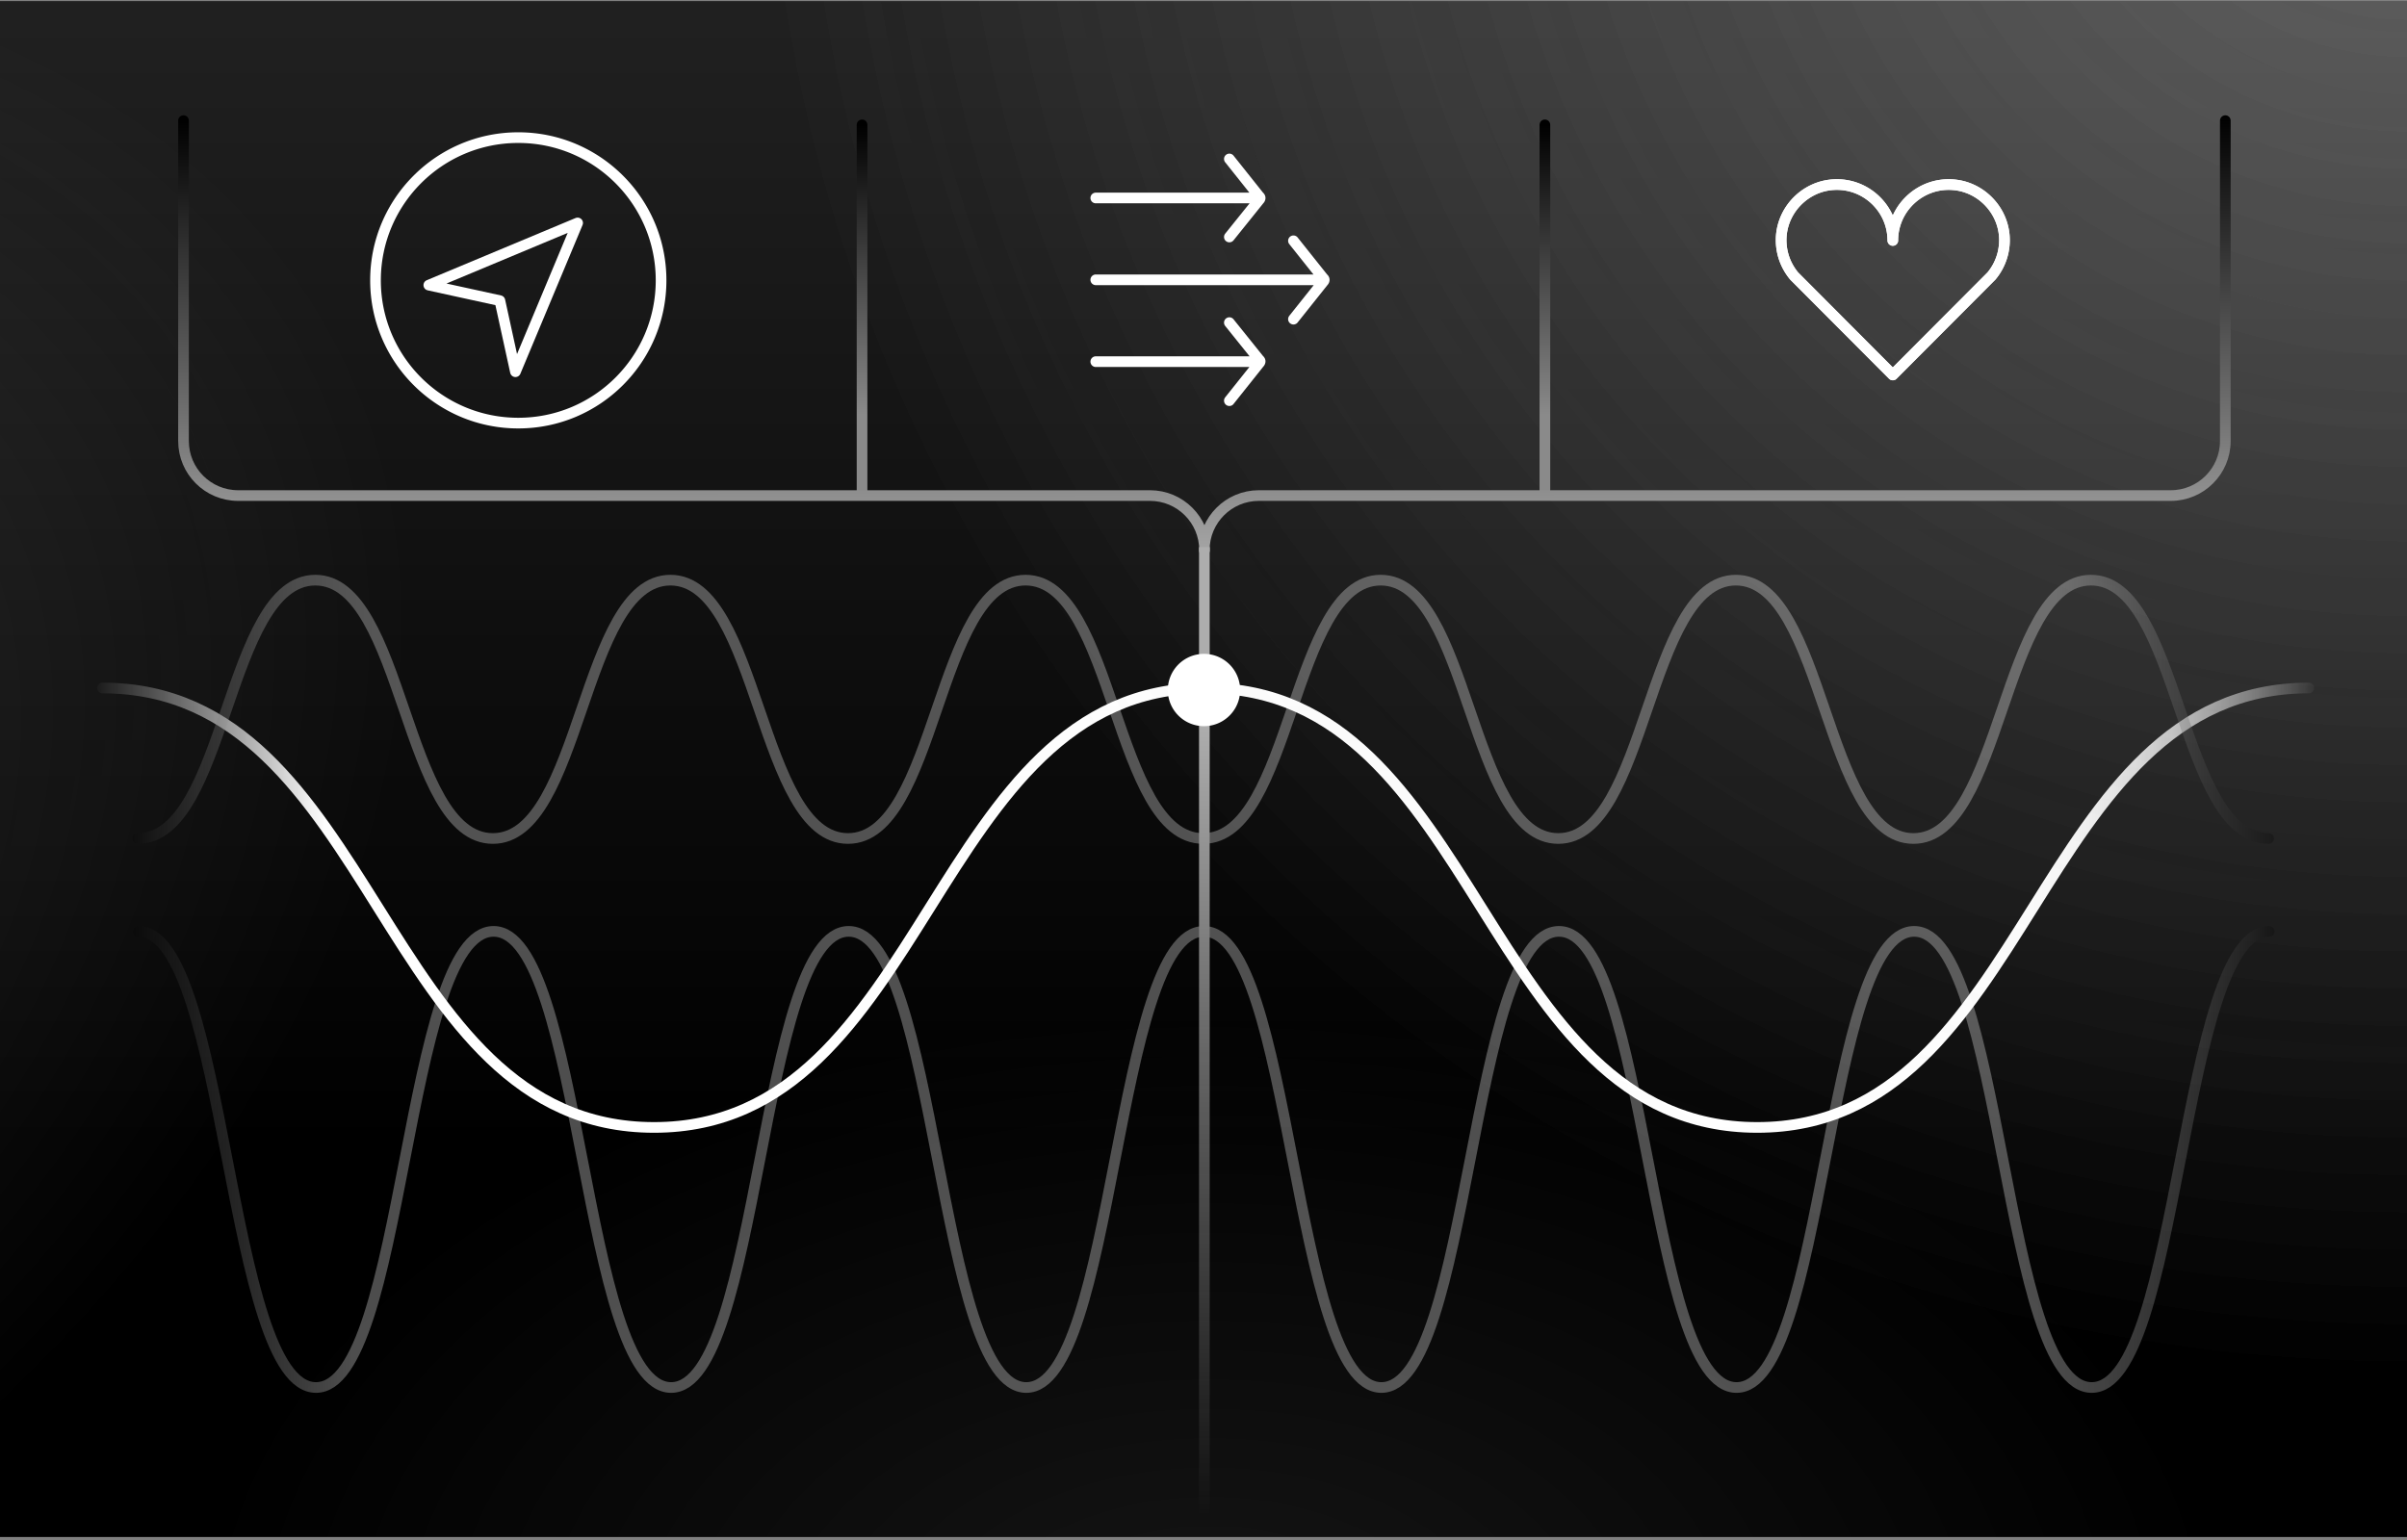
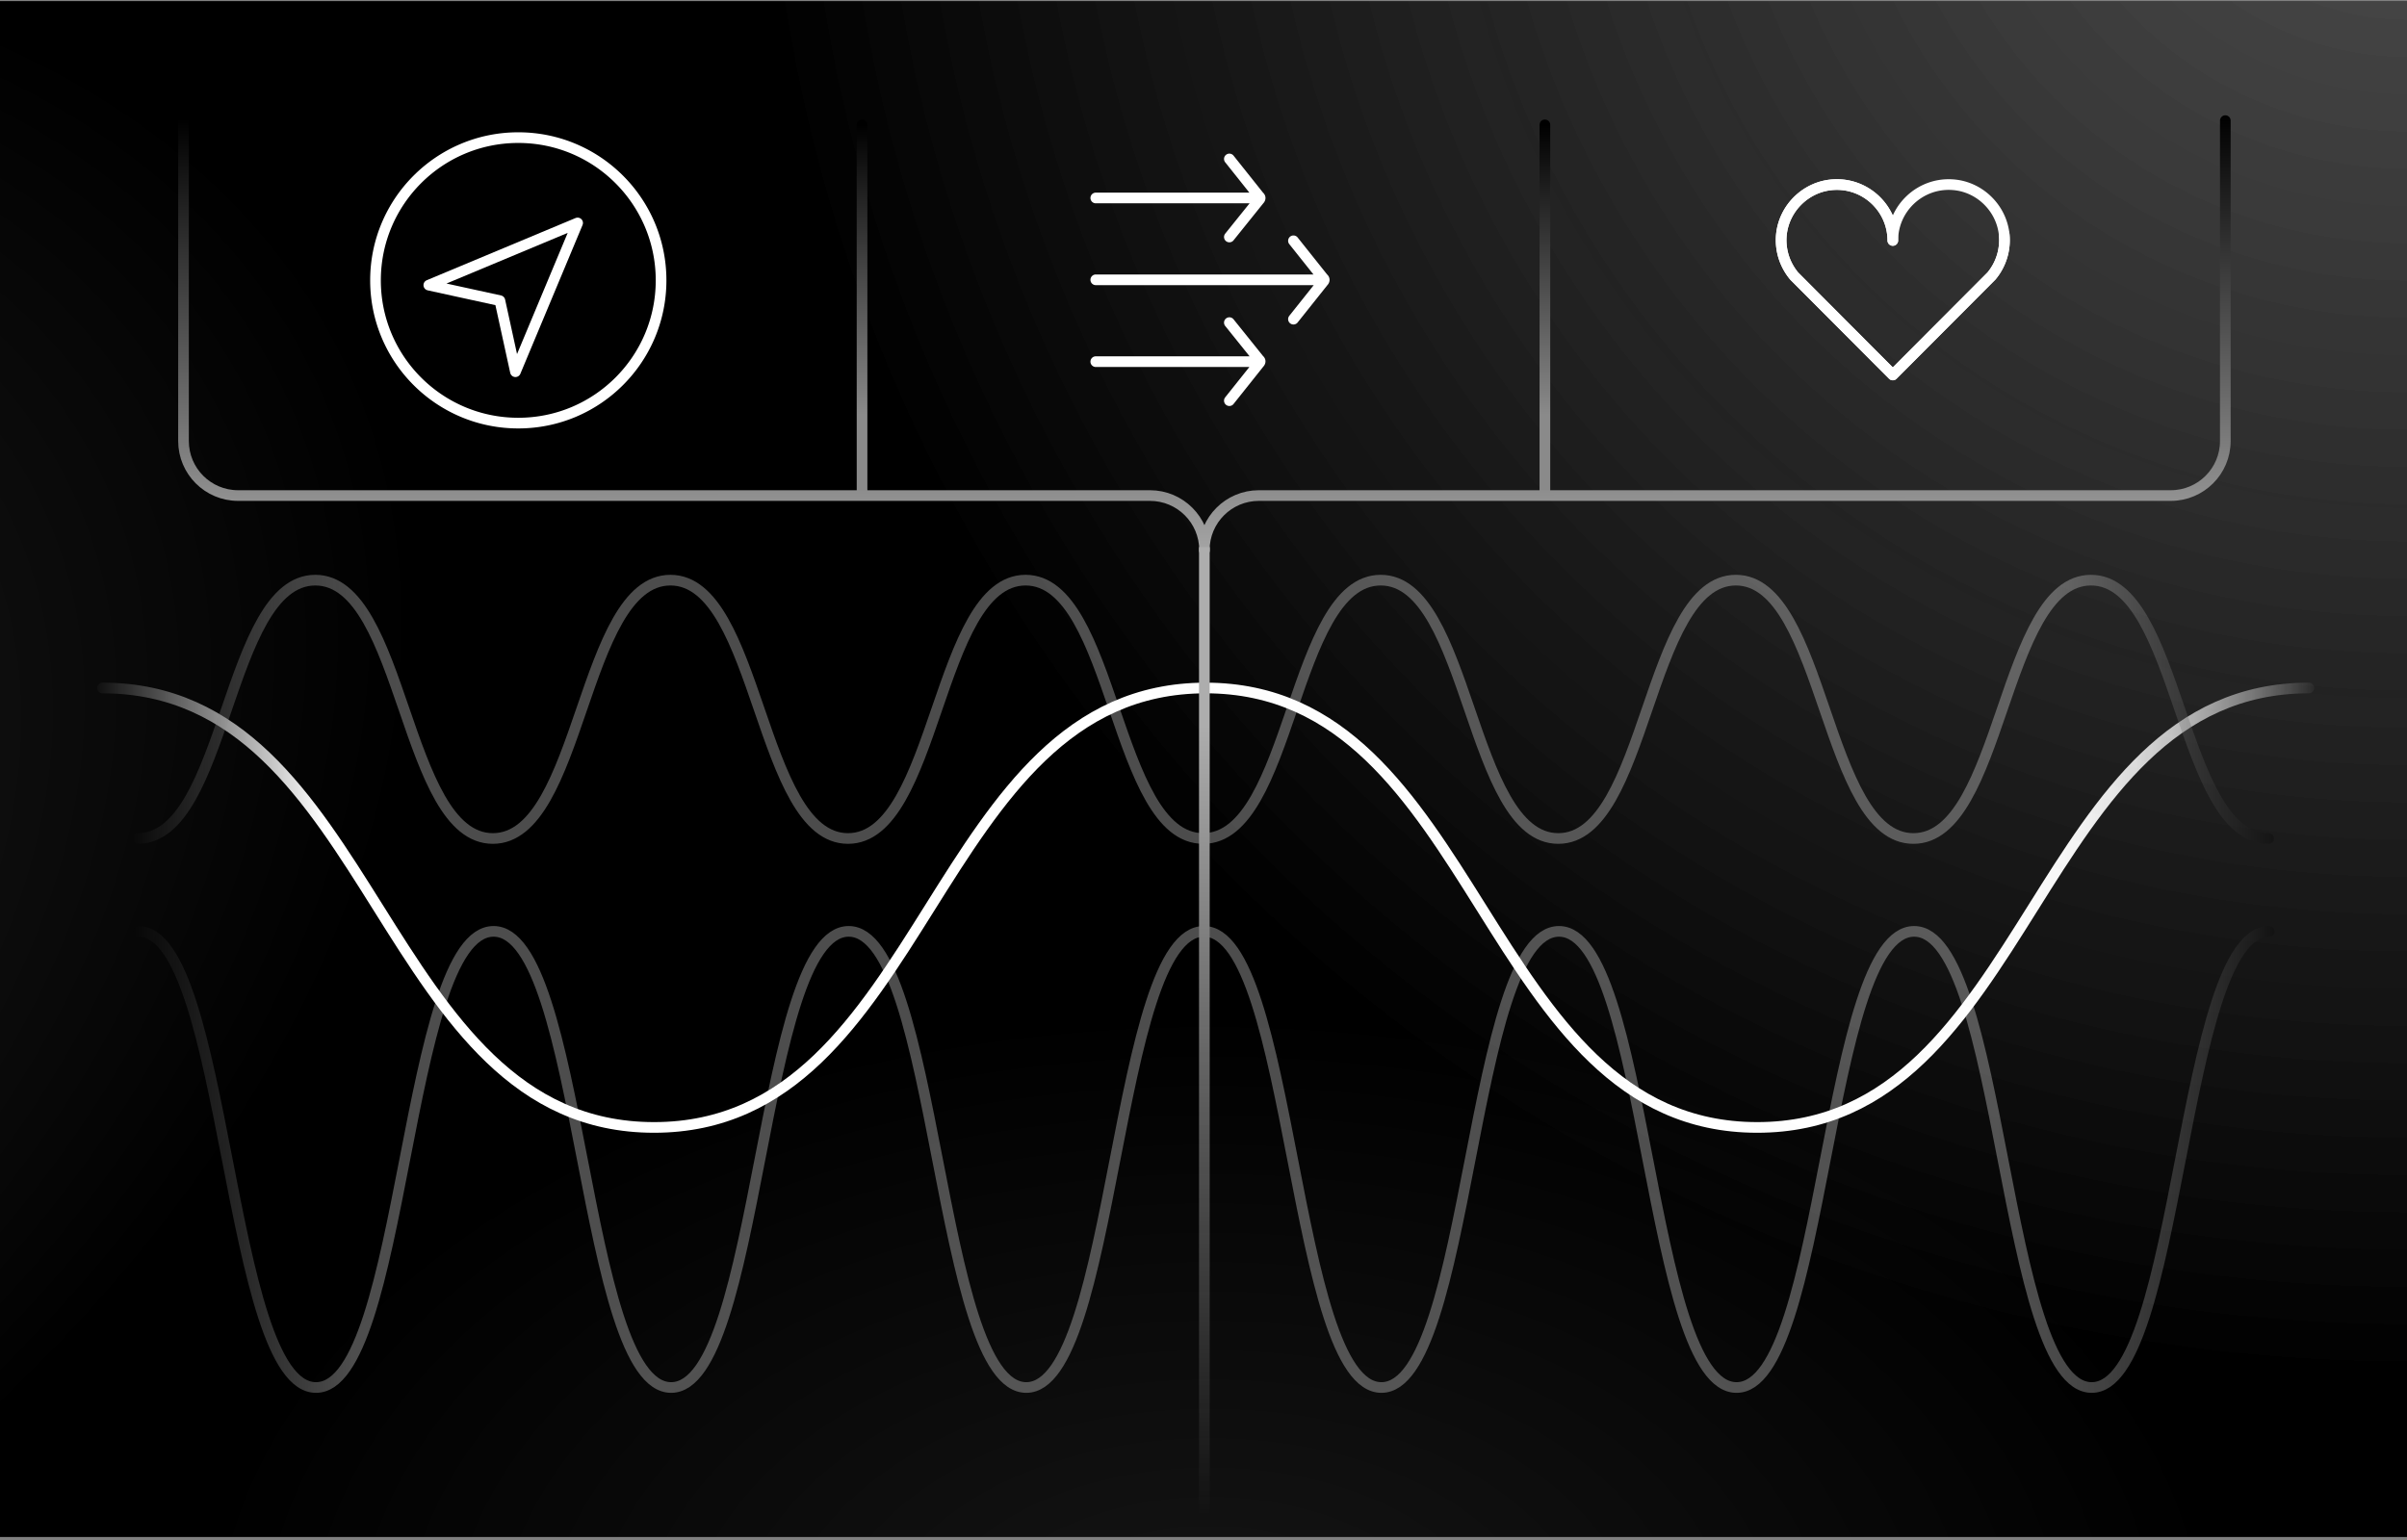
<svg xmlns="http://www.w3.org/2000/svg" width="564" height="361" fill="none">
  <rect width="100%" height="100%" fill="#808080" stroke="none" />
  <g clip-path="url(#a)">
    <path fill="#000" d="M0 .258h564v360H0z" />
    <path stroke="url(#b)" stroke-linecap="round" stroke-linejoin="round" stroke-miterlimit="10" stroke-width="2.5" d="M24 161.258c64.625 0 64.625 103 129.25 103s64.625-103 129.25-103 64.625 103 129.25 103 64.625-103 129.25-103" />
-     <path fill="url(#c)" fill-opacity=".15" d="M-39.704.258h643.408v268H-39.704z" />
    <path fill="url(#d)" fill-opacity=".2" d="M953.811-57.836c0 211.474-174.343 382.907-389.406 382.907C349.343 325.071 175 153.638 175-57.836s174.343-382.906 389.405-382.906c215.063 0 389.406 171.433 389.406 382.906" />
    <path fill="url(#e)" fill-opacity=".2" d="M953.811-57.836c0 211.474-174.343 382.907-389.406 382.907C349.343 325.071 175 153.638 175-57.836s174.343-382.906 389.405-382.906c215.063 0 389.406 171.433 389.406 382.906" />
    <path fill="url(#f)" fill-opacity=".2" d="M86.254 89.015C133.807 197.68 32.411 347.012-140.22 422.556s-351.126 48.694-398.678-59.971c-47.553-108.666 53.843-257.997 226.474-333.542S38.701-19.65 86.254 89.015" />
    <g style="mix-blend-mode:screen">
      <path stroke="url(#g)" stroke-linecap="round" stroke-linejoin="round" stroke-miterlimit="10" stroke-width="2.5" d="M201.993 29.261v86" />
      <path stroke="url(#h)" stroke-linecap="round" stroke-linejoin="round" stroke-miterlimit="10" stroke-width="2.5" d="M361.993 29.261v86" />
      <path stroke="url(#i)" stroke-linecap="round" stroke-linejoin="round" stroke-miterlimit="10" stroke-width="2.5" d="M43 28.273v75.092c0 7.063 5.725 12.788 12.788 12.788h213.677c7.063 0 12.788 5.725 12.788 12.788h-.074c0-7.063 5.725-12.788 12.788-12.788h213.677c7.063 0 12.788-5.725 12.788-12.788V28.273" />
      <path stroke="#fff" stroke-linecap="round" stroke-linejoin="round" stroke-miterlimit="10" stroke-width="2.5" d="m120.775 87.127-3.643-16.654-16.654-3.643 34.869-14.573z" />
      <path stroke="#fff" stroke-linecap="round" stroke-linejoin="round" stroke-miterlimit="10" stroke-width="2.5" d="M121.444 99.171c18.478 0 33.457-14.979 33.457-33.457 0-18.477-14.979-33.456-33.457-33.456S87.987 47.237 87.987 65.714s14.979 33.457 33.457 33.457M443.515 56.359c0-7.435-6.245-13.457-13.754-13.085-6.394.297-11.673 5.353-12.342 11.672-.372 3.718.818 7.138 2.974 9.74l23.122 23.197 23.123-23.197a13.11 13.11 0 0 0 2.974-9.74c-.67-6.32-5.948-11.375-12.342-11.672-7.509-.372-13.755 5.65-13.755 13.085" />
-       <path stroke="#fff" stroke-linecap="round" stroke-linejoin="round" stroke-miterlimit="10" stroke-width="2.5" d="M443.515 56.359c0-7.435-6.245-13.457-13.754-13.085-6.394.297-11.673 5.353-12.342 11.672-.372 3.718.818 7.138 2.974 9.74l23.122 23.197 23.123-23.197a13.11 13.11 0 0 0 2.974-9.74c-.67-6.32-5.948-11.375-12.342-11.672-7.509-.372-13.755 5.65-13.755 13.085M303.079 74.804l6.989-8.773c.297-.298.297-.595 0-.818l-6.989-8.773M256.76 65.584h52.713M288.061 55.547l6.988-8.698c.298-.298.298-.595 0-.818l-6.988-8.773M256.76 46.403h37.323M288.061 93.91l6.988-8.773c.298-.297.298-.594 0-.817l-6.988-8.7M256.76 84.767h37.694" />
+       <path stroke="#fff" stroke-linecap="round" stroke-linejoin="round" stroke-miterlimit="10" stroke-width="2.5" d="M443.515 56.359c0-7.435-6.245-13.457-13.754-13.085-6.394.297-11.673 5.353-12.342 11.672-.372 3.718.818 7.138 2.974 9.74l23.122 23.197 23.123-23.197a13.11 13.11 0 0 0 2.974-9.74M303.079 74.804l6.989-8.773c.297-.298.297-.595 0-.818l-6.989-8.773M256.76 65.584h52.713M288.061 55.547l6.988-8.698c.298-.298.298-.595 0-.818l-6.988-8.773M256.76 46.403h37.323M288.061 93.91l6.988-8.773c.298-.297.298-.594 0-.817l-6.988-8.7M256.76 84.767h37.694" />
      <path stroke="url(#j)" stroke-linecap="round" stroke-linejoin="round" stroke-miterlimit="10" stroke-width="2.5" d="M32.438 218.302c20.803 0 20.803 106.914 41.607 106.914s20.803-106.914 41.607-106.914 20.804 106.914 41.607 106.914 20.804-106.914 41.607-106.914 20.804 106.914 41.608 106.914 20.803-106.914 41.607-106.914 20.803 106.914 41.607 106.914 20.804-106.914 41.607-106.914 20.804 106.914 41.608 106.914 20.803-106.914 41.607-106.914 20.803 106.914 41.607 106.914 20.804-106.914 41.607-106.914" opacity=".3" />
      <g clip-path="url(#k)" opacity=".3">
        <path stroke="url(#l)" stroke-linecap="round" stroke-linejoin="round" stroke-miterlimit="10" stroke-width="2.5" d="M531.563 196.535c-20.803 0-20.803-60.553-41.607-60.553s-20.803 60.553-41.607 60.553-20.804-60.553-41.607-60.553-20.804 60.553-41.607 60.553-20.804-60.553-41.608-60.553-20.803 60.553-41.607 60.553-20.803-60.553-41.607-60.553-20.804 60.553-41.607 60.553-20.804-60.553-41.608-60.553-20.803 60.553-41.607 60.553-20.803-60.553-41.607-60.553-20.804 60.553-41.607 60.553" />
      </g>
    </g>
    <path stroke="url(#m)" stroke-width="2.5" d="M282.2 128.258v227" />
-     <path fill="#fff" d="M282.11 170.209a8.475 8.475 0 1 0 0-16.951 8.475 8.475 0 0 0-8.475 8.476 8.475 8.475 0 0 0 8.475 8.475" />
    <path fill="url(#n)" fill-opacity=".1" d="M521 386.758c0 82.567-106.332 149.5-237.5 149.5S46 469.325 46 386.758s106.332-149.5 237.5-149.5S521 304.191 521 386.758" />
  </g>
  <defs>
    <linearGradient id="b" x1="21.546" x2="543.521" y1="212.758" y2="212.758" gradientUnits="userSpaceOnUse">
      <stop />
      <stop offset=".104" stop-color="#fff" />
      <stop offset=".758" stop-color="#fff" />
      <stop offset=".87" stop-color="#fff" />
      <stop offset=".885" stop-color="#FBFBFB" />
      <stop offset=".901" stop-color="#EEE" />
      <stop offset=".918" stop-color="#D9D9D9" />
      <stop offset=".935" stop-color="#BBB" />
      <stop offset=".952" stop-color="#949494" />
      <stop offset=".97" stop-color="#656565" />
      <stop offset=".987" stop-color="#2F2F2F" />
      <stop offset="1" />
    </linearGradient>
    <linearGradient id="c" x1="282" x2="282" y1=".258" y2="268.258" gradientUnits="userSpaceOnUse">
      <stop stop-color="#D9D9D9" />
      <stop offset="1" stop-color="#D9D9D9" stop-opacity="0" />
    </linearGradient>
    <linearGradient id="g" x1="202.493" x2="202.493" y1="29.261" y2="115.261" gradientUnits="userSpaceOnUse">
      <stop />
      <stop offset=".79" stop-color="#8A8A8A" />
    </linearGradient>
    <linearGradient id="h" x1="362.493" x2="362.493" y1="29.261" y2="115.261" gradientUnits="userSpaceOnUse">
      <stop />
      <stop offset=".79" stop-color="#8A8A8A" />
    </linearGradient>
    <linearGradient id="i" x1="282.216" x2="281.993" y1="130.168" y2="19.757" gradientUnits="userSpaceOnUse">
      <stop stop-color="#A6A6A6" />
      <stop offset=".931" />
    </linearGradient>
    <linearGradient id="j" x1="30" x2="533.941" y1="271.745" y2="271.745" gradientUnits="userSpaceOnUse">
      <stop />
      <stop offset=".104" stop-color="#fff" />
      <stop offset=".758" stop-color="#fff" />
      <stop offset=".87" stop-color="#fff" />
      <stop offset=".885" stop-color="#FBFBFB" />
      <stop offset=".901" stop-color="#EEE" />
      <stop offset=".918" stop-color="#D9D9D9" />
      <stop offset=".935" stop-color="#BBB" />
      <stop offset=".952" stop-color="#949494" />
      <stop offset=".97" stop-color="#656565" />
      <stop offset=".987" stop-color="#2F2F2F" />
      <stop offset="1" />
    </linearGradient>
    <linearGradient id="l" x1="534.001" x2="30.06" y1="166.266" y2="166.266" gradientUnits="userSpaceOnUse">
      <stop />
      <stop offset=".104" stop-color="#fff" />
      <stop offset=".758" stop-color="#fff" />
      <stop offset=".87" stop-color="#fff" />
      <stop offset=".885" stop-color="#FBFBFB" />
      <stop offset=".901" stop-color="#EEE" />
      <stop offset=".918" stop-color="#D9D9D9" />
      <stop offset=".935" stop-color="#BBB" />
      <stop offset=".952" stop-color="#949494" />
      <stop offset=".97" stop-color="#656565" />
      <stop offset=".987" stop-color="#2F2F2F" />
      <stop offset="1" />
    </linearGradient>
    <linearGradient id="m" x1="282.7" x2="282.7" y1="128.258" y2="355.258" gradientUnits="userSpaceOnUse">
      <stop offset=".184" stop-color="#ADADAD" />
      <stop offset="1" />
    </linearGradient>
    <radialGradient id="d" cx="0" cy="0" r="1" gradientTransform="matrix(0 382.906 -389.405 0 564.405 -57.836)" gradientUnits="userSpaceOnUse">
      <stop stop-color="#D9D9D9" />
      <stop offset="1" stop-color="#D9D9D9" stop-opacity="0" />
    </radialGradient>
    <radialGradient id="e" cx="0" cy="0" r="1" gradientTransform="matrix(0 382.906 -389.405 0 564.405 -57.836)" gradientUnits="userSpaceOnUse">
      <stop stop-color="#D9D9D9" />
      <stop offset="1" stop-color="#D9D9D9" stop-opacity="0" />
    </radialGradient>
    <radialGradient id="f" cx="0" cy="0" r="1" gradientTransform="rotate(66.366 -285.804 -60.142)scale(214.771 341.195)" gradientUnits="userSpaceOnUse">
      <stop stop-color="#D9D9D9" />
      <stop offset="1" stop-color="#D9D9D9" stop-opacity="0" />
    </radialGradient>
    <radialGradient id="n" cx="0" cy="0" r="1" gradientTransform="matrix(0 149.5 -237.5 0 283.5 386.758)" gradientUnits="userSpaceOnUse">
      <stop stop-color="#D9D9D9" />
      <stop offset="1" stop-color="#D9D9D9" stop-opacity="0" />
    </radialGradient>
    <clipPath id="a">
      <path fill="#fff" d="M0 .258h564v360H0z" />
    </clipPath>
    <clipPath id="k">
      <path fill="#fff" d="M534 198.259H30v-64h504z" />
    </clipPath>
  </defs>
</svg>